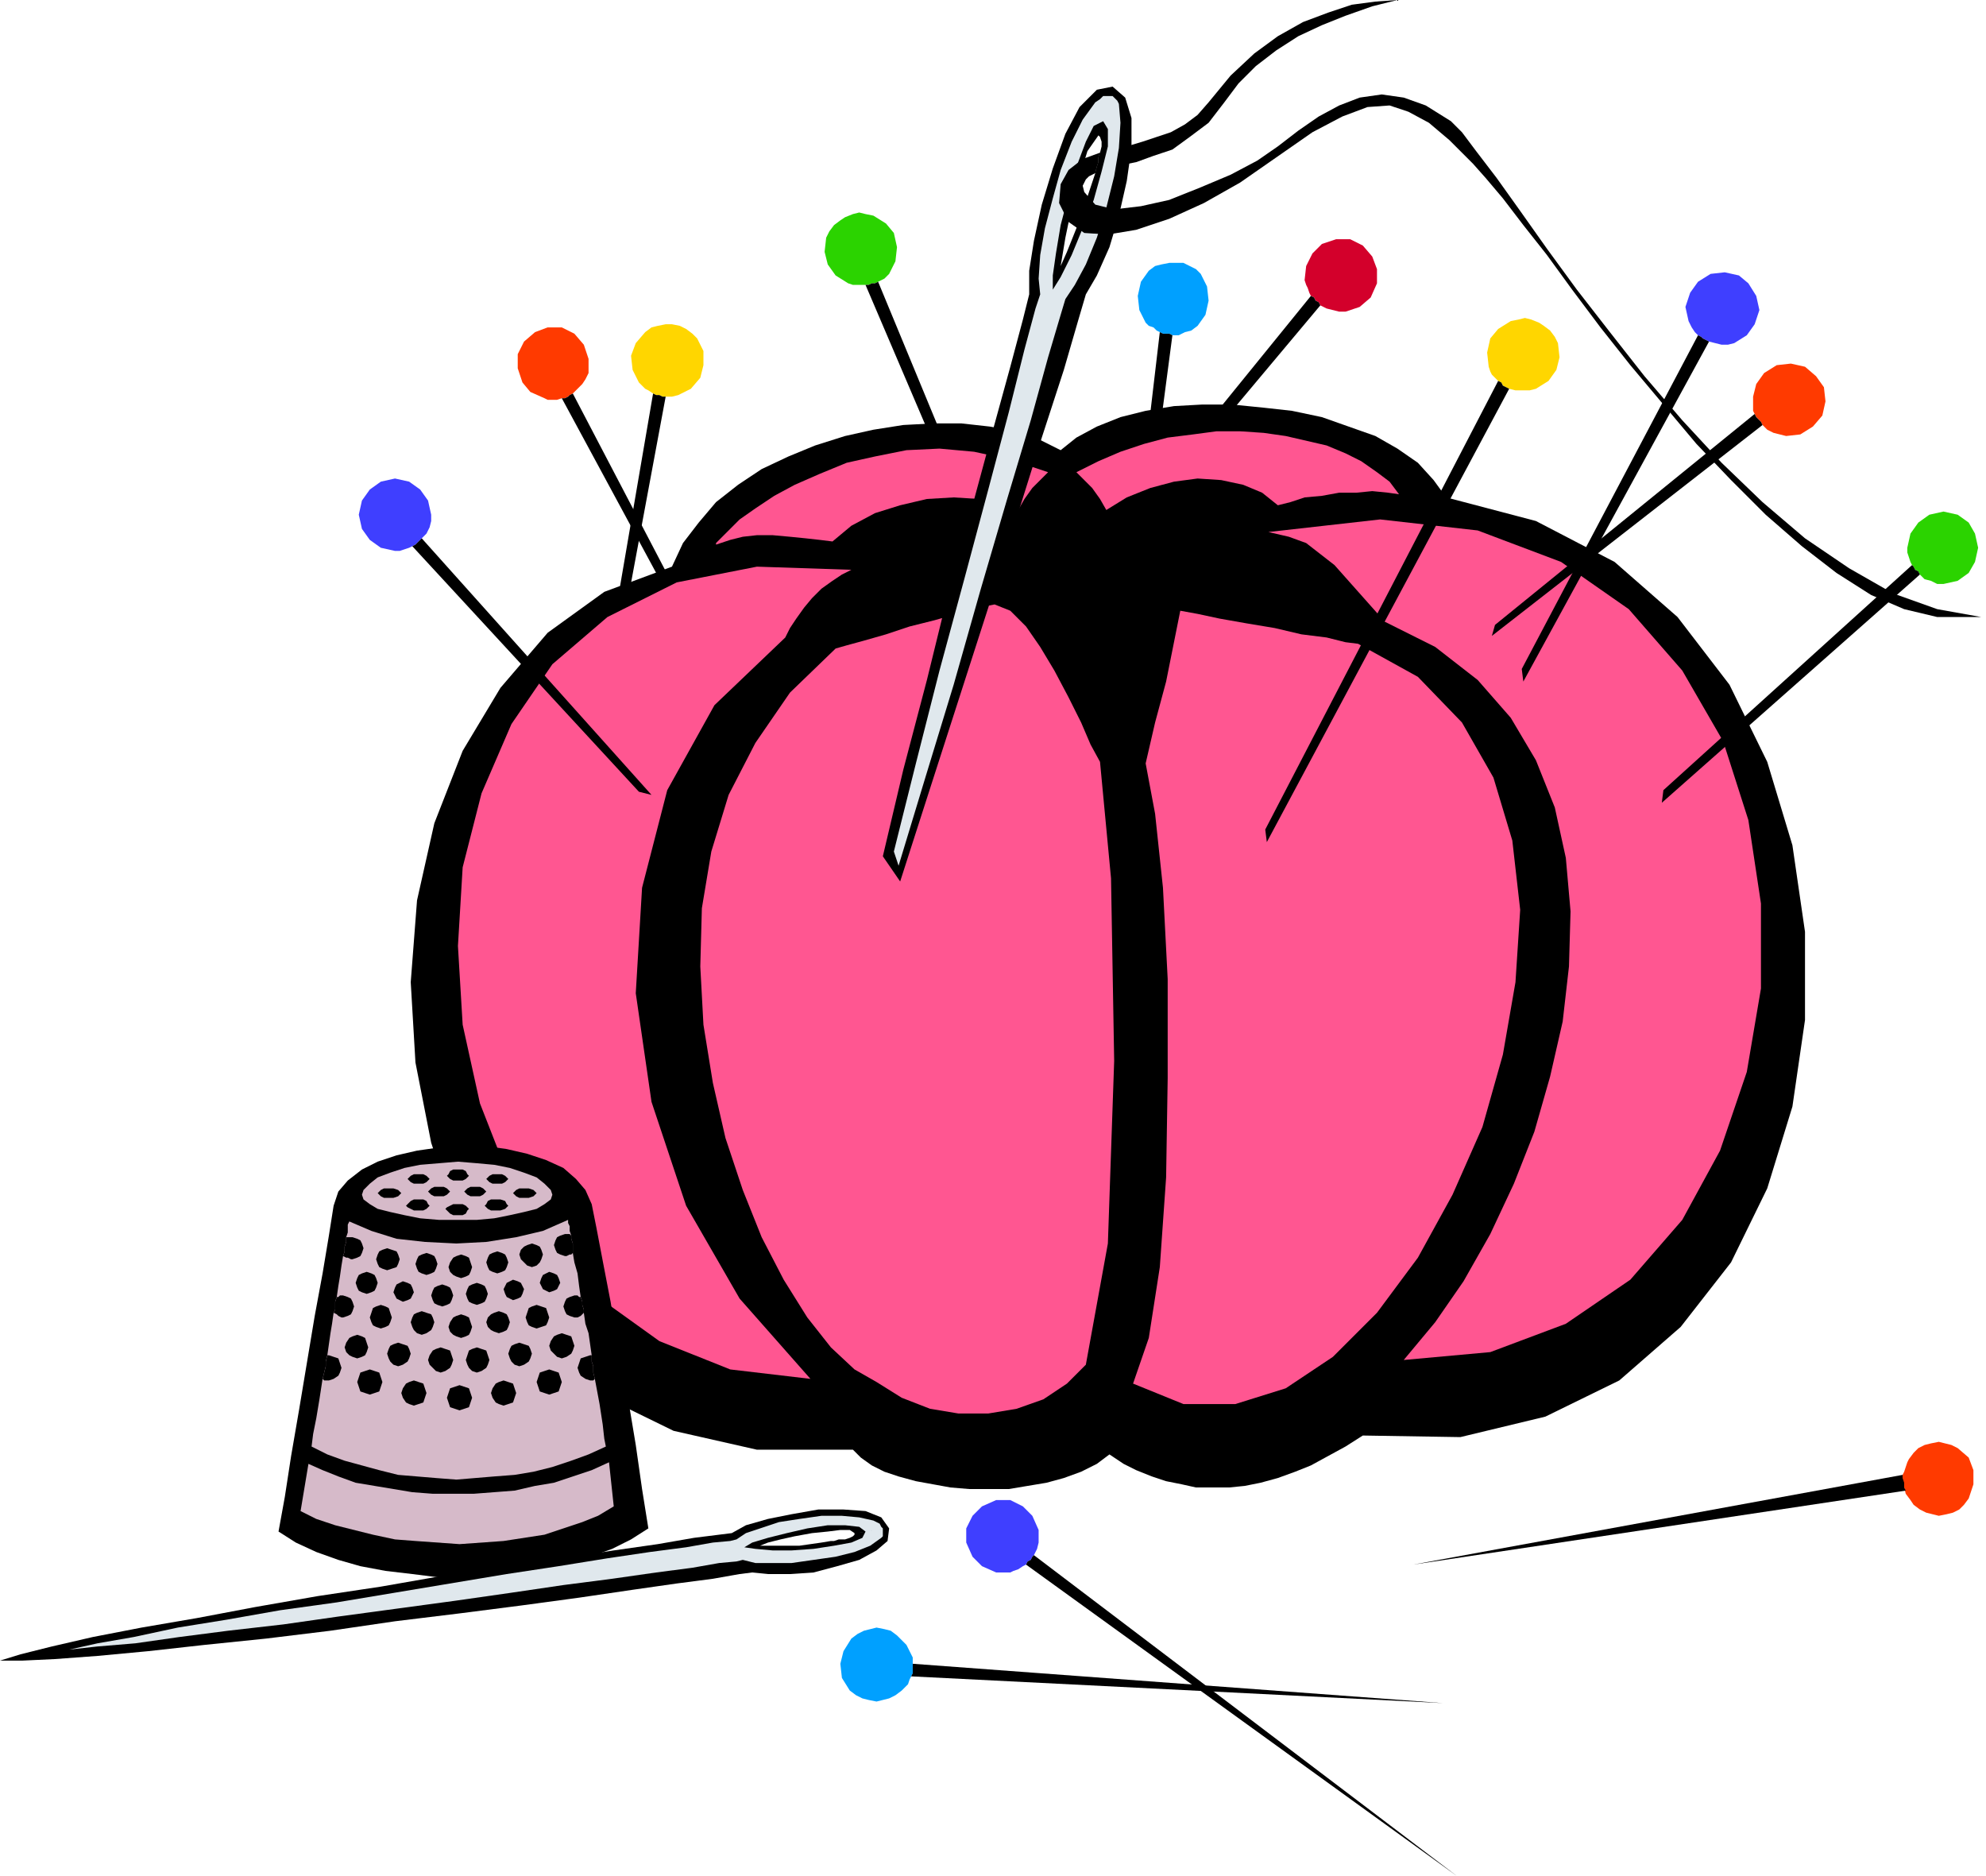
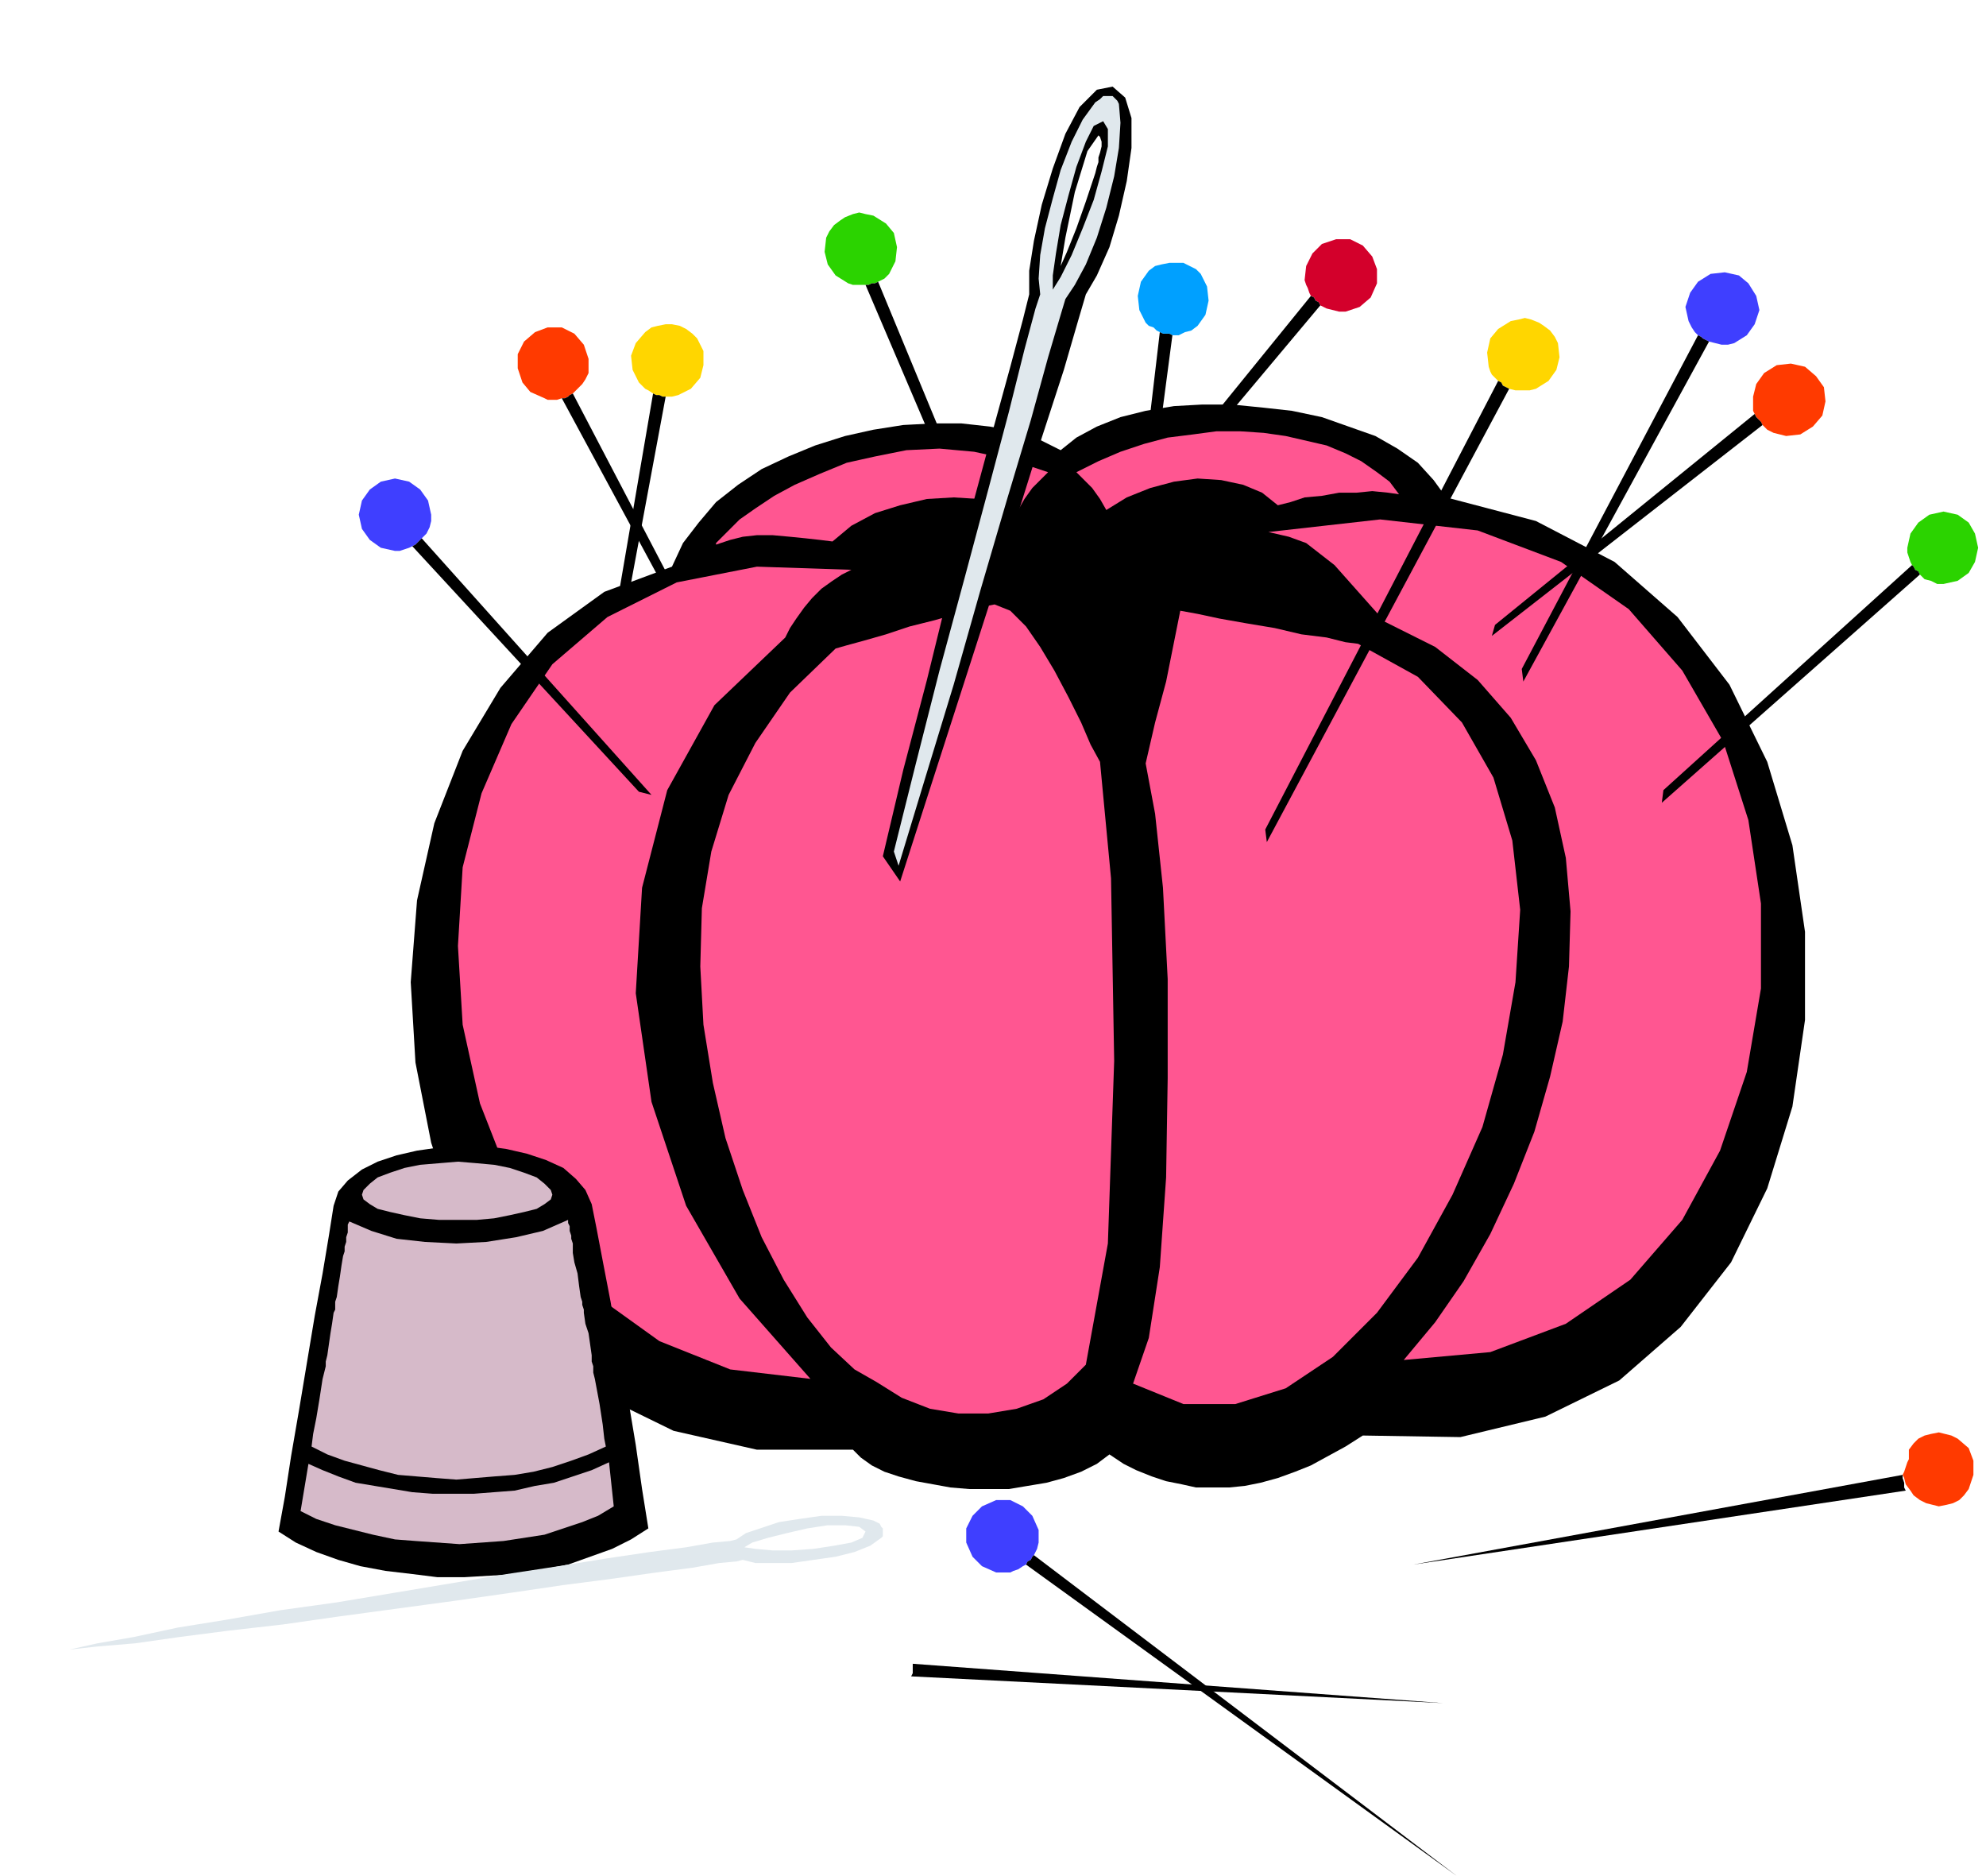
<svg xmlns="http://www.w3.org/2000/svg" width="1.262in" height="1.192in" fill-rule="evenodd" stroke-linecap="round" preserveAspectRatio="none" viewBox="0 0 1262 1192">
  <style>.pen1{stroke:none}.brush2{fill:#ffd600}.brush3{fill:#000}.brush4{fill:#ff3a00}.brush5{fill:#2bd300}.brush6{fill:#00a0ff}.brush8{fill:#ff5691}.brush9{fill:#3f3fff}.brush10{fill:#d6bac9}.brush11{fill:#e0e8ed}</style>
  <path d="m406 243 2 2 2 2 2 1 3 2 2 1h2l2 1h6l4-1 4-2 4-2 6-7 2-8v-9l-4-8-3-3-4-3-4-2-5-1h-4l-5 1-4 1-4 3-6 7-3 8 1 9 4 8z" class="pen1 brush2" />
  <path d="m415 250 2 1h2l2 1h2l-40 215-4-7 36-210z" class="pen1 brush3" />
  <path d="m346 253 2 1h6l3-1h2l2-1 1-1 2-1 3-3 3-3 2-3 2-4v-9l-3-9-6-7-8-4h-9l-8 3-7 6-4 8v9l3 9 5 6 9 4z" class="pen1 brush4" />
  <path d="M357 253h2l2-1 1-1 2-1 114 218-7-4-114-211z" class="pen1 brush3" />
  <path d="m539 180 3 1h10l2-1h2l2-1 4-2 3-3 2-4 2-4 1-9-2-9-5-6-8-5-5-1-4-1-4 1-5 2-3 2-4 3-3 4-2 4-1 9 2 8 5 7 8 5z" class="pen1 brush5" />
  <path d="M550 181h2l2-1h2l2-1 125 302-7-5-126-295z" class="pen1 brush3" />
  <path d="m728 205 2 2 3 1 2 2 2 1 2 1h4l2 1h4l4-2 4-1 4-3 5-7 2-9-1-9-4-8-3-3-4-2-4-2h-9l-5 1-4 1-4 3-5 7-2 9 1 9 4 8z" class="pen1 brush6" />
  <path d="m737 211 2 1h4l2 1-32 243-4-7 28-238z" class="pen1 brush3" />
  <path d="m829 178 1 3 1 2 1 3 1 2 2 1 1 2 2 1 1 2 4 2 4 1 4 1h4l9-3 7-6 4-9v-9l-3-8-6-7-8-4h-9l-9 3-6 6-4 8-1 9z" class="pen1" style="fill:#d3002b" />
  <path d="m833 188 2 1 1 2 2 1 1 2-140 167v-8l134-165z" class="pen1 brush3" />
  <path d="m542 921 5 5 7 5 8 4 9 3 11 3 11 2 11 2 12 1h25l12-2 12-2 11-3 11-4 10-5 8-6 9 6 8 4 10 4 9 3 10 2 9 2h21l10-1 10-2 11-3 11-4 10-4 11-6 11-6 11-7 62 1 54-13 47-23 39-34 32-41 23-47 16-52 8-55v-56l-8-55-16-53-24-49-33-43-40-35-50-26-57-15-8-11-10-11-13-9-14-8-17-6-17-6-19-4-18-2-20-2h-19l-18 1-18 3-16 4-15 6-13 7-10 8-14-7-15-5-16-3-18-2h-18l-19 1-19 3-18 4-19 6-17 7-17 8-15 10-14 11-11 13-10 13-7 15-43 16-36 26-30 35-24 40-18 46-11 49-4 52 3 51 10 51 16 48 24 44 31 38 38 31 45 22 53 12h61z" class="pen1 brush3" />
  <path d="m632 384-10 2-14 4-14 4-16 4-15 5-14 4-11 3-7 2-29 28-22 32-17 33-11 36-6 36-1 37 2 37 6 37 8 35 11 33 12 30 14 27 15 24 15 19 15 14 14 8 16 10 18 7 18 3h19l18-3 17-6 15-10 12-12 14-77 4-116-2-116-7-74-6-11-6-14-8-16-9-17-9-15-9-13-10-10-10-4zm118 4 11 2 14 3 17 3 18 3 17 4 16 2 12 3 8 1 38 21 28 29 20 35 12 40 5 44-3 46-8 46-13 46-19 43-22 40-26 35-28 28-30 20-32 10h-33l-32-13 10-29 7-45 4-57 1-63v-63l-3-58-5-47-6-32 6-26 7-26 5-25 4-20z" class="pen1 brush8" />
  <path d="m541 362-6 3-6 4-7 5-6 6-5 6-5 7-4 6-3 6-45 43-30 54-16 62-4 67 10 69 22 66 34 59 45 51-51-6-45-18-39-28-32-35-25-42-18-46-11-50-3-50 3-50 12-47 19-44 26-38 35-30 44-22 51-10 60 2zm265-24 13 3 11 4 9 7 9 7 8 9 8 9 8 9 8 9 32 16 27 21 21 24 16 27 12 30 7 32 3 34-1 35-4 35-8 35-10 35-13 33-15 32-17 30-18 26-20 24 55-5 48-18 41-28 33-38 24-44 17-50 9-53v-54l-8-53-16-50-26-45-34-39-43-30-53-20-62-7-71 8zm-140-38-5 5-5 5-5 7-4 7-11-5-14-2-16-1-17 1-17 4-16 5-15 8-12 10-8-1-9-1-10-1-11-1h-10l-9 1-8 2-6 2-3 1v-1l3-3 5-5 7-7 10-7 12-8 13-7 16-7 17-7 18-4 20-4 21-1 22 2 23 5 24 8zm18 0 5 5 5 5 5 7 4 7 13-8 15-6 15-4 15-2 15 1 14 3 12 5 10 8 8-2 9-3 11-1 11-2h11l10-1 10 1 7 1-6-8-8-6-10-7-10-5-12-5-13-3-13-3-14-2-15-1h-15l-15 2-16 2-15 4-15 5-14 6-14 7z" class="pen1 brush8" />
  <path d="m642 999 2-1 3-1 3-2 2-1 1-2 2-1 1-2 1-1 2-4 1-4v-8l-4-9-6-6-8-4h-9l-9 4-6 6-4 8v9l4 9 6 6 9 4h9z" class="pen1 brush9" />
  <path d="m652 994 1-2 2-1 1-2 1-1 269 204-274-198z" class="pen1 brush3" />
-   <path d="m1213 927-1 2-1 3-1 3-1 2v6l1 2 1 4 3 4 2 3 4 3 4 2 4 1 4 1 5-1 4-1 4-2 3-3 3-4 3-9v-9l-3-8-7-6-4-2-4-1-4-1-5 1-4 1-4 2-3 3-3 4z" class="pen1 brush4" />
+   <path d="m1213 927-1 2-1 3-1 3-1 2l1 2 1 4 3 4 2 3 4 3 4 2 4 1 4 1 5-1 4-1 4-2 3-3 3-4 3-9v-9l-3-8-7-6-4-2-4-1-4-1-5 1-4 1-4 2-3 3-3 4z" class="pen1 brush4" />
  <path d="M1209 937v2l1 3v3l1 2-313 47 311-57z" class="pen1 brush3" />
  <path d="M1212 348v3l1 3 1 3 1 2 1 1 1 2 2 1 1 2 3 3 4 1 4 2h4l9-2 7-5 4-7 2-9-2-9-4-7-7-5-9-2-9 2-7 5-5 7-2 9z" class="pen1 brush5" />
  <path d="m1215 359 1 1 1 2 2 1 1 2-164 145 1-8 158-143z" class="pen1 brush3" />
  <path d="M1114 252v9l1 2 1 2 2 2 1 1 1 2 3 3 4 2 4 1 4 1 9-1 8-5 6-7 2-9-1-9-5-7-7-6-9-2-9 1-8 5-5 7-2 8z" class="pen1 brush4" />
  <path d="m1115 263 1 2 2 2 1 1 1 2-172 134 2-7 165-134z" class="pen1 brush3" />
  <path d="m1073 204 1 2 1 2 2 3 2 2 2 1 1 1 2 1 2 1 4 1 4 1h4l4-1 8-5 5-7 3-9-2-9-5-8-6-5-9-2-9 1-8 5-5 7-3 9 2 9z" class="pen1 brush9" />
  <path d="m1079 213 2 1 1 1 2 1 2 1-118 216-1-8 112-212z" class="pen1 brush3" />
  <path d="m946 233 1 3 1 2 2 2 2 2 2 1 1 2 2 1 2 1 4 1h9l4-1 8-5 5-7 2-8-1-9-2-4-3-4-4-3-3-2-5-2-4-1-4 1-5 1-8 5-5 6-2 9 1 9z" class="pen1 brush2" />
  <path d="m952 242 2 1 1 2 2 1 2 1-154 288-1-8 148-285z" class="pen1 brush3" />
-   <path d="m573 1074 2-2 2-2 1-3 1-2 1-2v-10l-2-4-2-4-3-3-3-3-4-3-4-1-5-1-4 1-4 1-4 2-4 3-5 8-2 8 1 9 5 8 4 3 4 2 4 1 5 1 4-1 4-1 4-2 4-3z" class="pen1 brush6" />
  <path d="m579 1065 1-2v-6l337 25-338-17z" class="pen1 brush3" />
  <path d="M251 350h3l3-1 3-1 2-1 2-1 1-1 2-2 1-1 3-3 2-4 1-4v-4l-2-9-5-7-7-5-9-2-9 2-7 5-5 7-2 9 2 9 5 7 7 5 9 2z" class="pen1 brush9" />
  <path d="m262 347 2-1 1-1 2-2 1-1 146 163-8-2-144-156zm150 624-4-25-4-28-5-30-6-31-5-30-5-26-4-21-3-15-4-9-6-7-8-7-11-5-12-4-13-3-14-2h-14l-15 1-14 2-13 3-12 4-10 5-9 7-6 7-3 9-3 19-4 24-5 27-5 30-5 30-5 29-4 26-4 22 11 7 13 6 14 5 14 4 16 3 17 2 16 2h17l17-1 17-1 16-3 16-3 14-5 14-5 12-6 11-7z" class="pen1 brush3" />
  <path d="M291 775h12l11-1 10-2 9-2 8-2 5-3 4-3 1-3-1-3-4-4-5-4-8-3-9-3-10-2-11-1-12-1-12 1-12 1-10 2-9 3-8 3-5 4-4 4-1 3 1 3 4 3 5 3 8 2 9 2 10 2 12 1h12zM191 960l10 5 12 4 12 3 12 3 14 3 13 1 14 1 14 1 14-1 14-1 13-2 13-2 12-4 12-4 10-4 10-6-3-28-11 5-12 4-12 4-12 2-13 3-13 1-13 1h-26l-13-1-12-2-12-2-12-2-11-4-10-4-9-4-5 30z" class="pen1 brush10" />
  <path d="m205 876 1-4 1-4v-3l1-4 1-7 1-7 1-6 1-7 1-2v-5l1-3 1-7 1-6 1-7 1-6 1-3v-3l1-3v-3l1-3v-5l1-2 14 6 16 5 18 2 20 1 19-1 19-3 17-4 16-7v2l1 2v3l1 3v2l1 3v6l1 6 2 7 1 8 1 7 1 3v2l1 3v2l1 7 2 6 1 7 1 7v4l1 3v4l1 4 3 16 2 13 1 9 1 5-11 5-11 4-12 4-12 3-12 2-13 1-12 1-12 1-13-1-12-1-12-1-12-3-11-3-11-3-11-4-10-5 1-8 2-10 2-12 2-13z" class="pen1 brush10" />
-   <path d="M291 772h3l2-1 1-2 1-1-1-1-1-1-2-1h-6l-2 1-2 1-1 1 1 1 2 2 2 1h3zm24-3h3l3-1 1-1 1-1-1-1-1-2-3-1h-6l-2 1-1 2-1 1 1 1 1 1 2 1h3zm18-8h3l3-1 1-1 1-1-1-1-1-1-3-1h-6l-2 1-1 1-1 1 1 1 1 1 2 1h3zm-67 8h-3l-2-1-2-1-1-1 1-1 2-2 2-1h6l2 1 1 2 1 1-1 1-1 1-2 1h-3zm25-26h3l2 1 1 2 1 1-1 1-1 1-2 1h-6l-2-1-1-1-1-1 1-1 1-2 2-1h3zm25 3h3l2 1 1 1 1 1-1 1-1 1-2 1h-6l-2-1-1-1-1-1 1-1 1-1 2-1h3zm-14 8h3l2 1 1 1 1 1-1 1-1 1-2 1h-6l-2-1-1-1-1-1 1-1 1-1 2-1h3zm-23 0h3l2 1 1 1 1 1-1 1-1 1-2 1h-6l-2-1-1-1-1-1 1-1 1-1 2-1h3zm-13-8h3l2 1 1 1 1 1-1 1-1 1-2 1h-6l-2-1-1-1-1-1 1-1 1-1 2-1h3zm-19 15h-3l-2-1-1-1-1-1 1-1 1-1 2-1h6l3 1 1 1 1 1-1 1-1 1-3 1h-3zm56 111 3-1 3-2 1-2 1-3-1-3-1-3-3-1-3-1-3 1-2 1-1 3-1 3 1 3 1 2 2 2 3 1zm27-4 3-1 3-2 1-2 1-3-1-3-1-2-3-1-3-1-3 1-2 1-1 2-1 3 1 3 1 2 2 2 3 1zm27-5 3-1 3-2 1-2 1-3-1-3-1-3-3-1-3-1-3 1-2 1-2 3-1 3 1 3 2 2 2 2 3 1zm-77 9-3-1-2-2-2-2-1-3 1-3 2-3 2-1 3-1 3 1 3 1 1 3 1 3-1 3-1 2-3 2-3 1zm-27-4-3-1-2-2-1-2-1-3 1-3 1-2 2-1 3-1 3 1 3 1 1 2 1 3-1 3-1 2-3 2-3 1zm-26-5-3-1-2-1-2-2-1-3 1-3 2-3 2-1 3-1 3 1 2 1 1 3 1 3-1 3-1 2-2 1-3 1zm76-34 3-1 2-1 1-2 1-3-1-3-1-2-2-1-3-1-3 1-2 1-1 2-1 3 1 3 1 2 2 1 3 1zm23-3 3-1 2-1 1-2 1-3-1-2-1-2-2-1-3-1-2 1-2 1-1 2-1 2 1 3 1 2 2 1 2 1zm23-5 3-1 2-1 1-2 1-2-1-3-1-2-2-1-3-1-2 1-2 1-1 2-1 3 1 2 1 2 2 1 2 1zm-68 9-3-1-2-1-1-2-1-3 1-3 1-2 2-1 3-1 3 1 2 1 1 2 1 3-1 3-1 2-2 1-3 1zm-25-3-2-1-2-1-1-2-1-2 1-3 1-2 2-1 2-1 3 1 2 1 1 2 1 3-1 2-1 2-2 1-3 1zm-23-5-3-1-2-1-1-2-1-3 1-3 1-2 2-1 3-1 3 1 2 1 1 2 1 3-1 3-1 2-2 1-3 1zm59 74 3-1 3-1 1-3 1-3-1-3-1-3-3-1-3-1-3 1-3 1-1 3-1 3 1 3 1 3 3 1 3 1zm28-3 3-1 3-1 1-3 1-3-1-3-1-3-3-1-3-1-3 1-2 1-2 3-1 3 1 3 2 3 2 1 3 1zm29-7 3-1 3-1 1-3 1-3-1-3-1-3-3-1-3-1-3 1-3 1-1 3-1 3 1 3 1 3 3 1 3 1zm27-25h-1l-3 1-3 1-1 3-1 3 1 3 1 2 3 2 3 1h2l1-1-1-4v-4l-1-3v-4zm-113 32-3-1-2-1-2-3-1-3 1-3 2-3 2-1 3-1 3 1 3 1 1 3 1 3-1 3-1 3-3 1-3 1zm-28-7-3-1-3-1-1-3-1-3 1-3 1-3 3-1 3-1 3 1 3 1 1 3 1 3-1 3-1 3-3 1-3 1zm58-36 3-1 2-1 1-2 1-3-1-3-1-3-2-1-3-1-3 1-2 1-2 3-1 3 1 3 2 2 2 1 3 1zm24-3 3-1 2-1 1-2 1-3-1-3-1-2-2-1-3-1-3 1-2 1-2 2-1 3 1 3 2 2 2 1 3 1zm24-3 3-1 3-1 1-2 1-3-1-3-1-3-3-1-3-1-3 1-2 1-1 3-1 3 1 3 1 2 2 1 3 1zm28-20h-1l-1-1h-2l-3 1-2 1-1 2-1 3 1 3 1 2 2 1 3 1h2l2-1 1-1 1-1v-2l-1-3v-2l-1-3zm-101 24-3-1-2-2-1-2-1-3 1-3 1-2 2-1 3-1 3 1 3 1 1 2 1 3-1 3-1 2-3 2-3 1zm-26-4-3-1-2-1-1-2-1-3 1-3 1-3 2-1 3-1 3 1 2 1 1 3 1 3-1 3-1 2-2 1-3 1zm51-32 3-1 2-1 1-2 1-3-1-3-1-3-2-1-3-1-3 1-2 1-2 3-1 3 1 3 2 2 2 1 3 1zm23-3 3-1 2-1 1-2 1-3-1-3-1-2-2-1-3-1-3 1-2 1-1 2-1 3 1 3 1 2 2 1 3 1zm22-4 3-1 2-2 1-2 1-3-1-3-1-2-2-1-3-1-3 1-2 1-2 2-1 3 1 3 2 2 2 2 3 1zm25-20-1-1h-3l-3 1-2 1-1 2-1 3 1 3 1 2 2 1 3 1h1l2-1h1l1-1v-6l-1-3v-2zm-92 25-3-1-2-1-1-2-1-3 1-3 1-2 2-1 3-1 3 1 2 1 1 2 1 3-1 3-1 2-2 1-3 1zm-25-3-3-1-2-1-1-2-1-3 1-3 1-2 2-1 3-1 3 1 3 1 1 2 1 3-1 3-1 2-3 1-3 1zm-26-21v3l-1 3v3l-1 3 2 1h1l2 1h1l3-1 2-1 1-2 1-3-1-3-1-2-2-1-3-1h-4zm-6 38-1 3v5l-1 2 2 1 1 1 2 1h1l3-1 2-1 1-2 1-3-1-3-1-2-2-1-3-1h-2l-1 1h-1zm-6 37-1 4v3l-1 4-1 4 1 1h3l3-1 3-2 1-2 1-3-1-3-1-3-3-1-3-1h-1zm488-751 1-4 1-3v-3l1-3 8-2 9-2 10-3 9-3 9-3 9-5 8-6 7-8 14-17 15-14 15-11 16-9 16-6 15-5 15-2 14-1-16 4-17 6-15 6-15 7-14 9-13 10-11 11-9 12-10 13-12 9-11 8-12 4-11 4-10 2-9 3-7 2z" class="pen1 brush3" />
  <path d="m561 544 13-55 15-57 14-57 15-54 13-48 11-40 8-30 4-16v-15l3-19 5-23 7-23 8-22 9-17 11-11 10-2-9 31-7 10-8 26-6 29-3 18 4-9 6-15 6-17 6-18 1-4 1-3v-3l1-3 1-4v-3l-1-3-1-1 9-31 8 7 4 13v19l-3 21-5 22-6 20-8 18-7 12-5 17-9 31-14 43-16 51-18 57-19 59-19 59-18 56-11-16z" class="pen1 brush3" />
  <path d="m568 541 14-56 15-59 16-59 15-56 13-49 10-40 7-26 3-9-1-10 1-15 3-17 5-19 5-18 7-18 7-14 8-11 3-2 2-2h5l-5 16-6 3-5 10-6 16-5 18-5 19-3 18-2 14v9l5-8 7-14 7-17 7-18 5-18 4-16V82l-3-5 5-16h1l2 2 1 1 1 2 1 12-1 16-3 18-5 20-6 19-7 17-7 13-6 9-3 10-8 27-11 40-15 50-17 58-17 60-18 59-17 56-3-9z" class="pen1 brush11" />
-   <path d="m696 110 1-4 1-3v-3l1-3-11 4-9 7-5 9-1 12 6 12 10 7 15 1 18-3 21-7 22-10 23-13 23-16 23-16 19-10 16-6 14-1 12 4 13 7 13 11 15 15 8 9 11 13 13 17 15 19 16 22 18 24 19 24 21 25 21 25 22 23 22 22 23 20 22 17 22 14 21 9 21 5h28l-28-5-28-10-28-16-28-19-27-23-26-25-25-27-24-28-22-28-21-27-19-26-17-24-15-21-13-17-9-12-7-7-16-10-14-5-14-2-14 2-13 5-13 7-13 9-13 10-13 9-17 9-19 8-20 8-18 4-17 2-12-3-7-8-1-4 2-4 2-2 4-2zM543 974l-3-2h-6l-8 1-10 1-11 2-9 2-8 2-5 2h25l7-1 7-1 6-1h2l3-1h4l3-1 2-1 1-1v-1l22-3-1 8-7 6-11 6-14 4-15 4-15 1h-14l-10-1-8 1-17 3-23 3-28 4-34 5-37 5-39 5-41 5-41 6-41 5-39 4-36 4-32 3-27 2-21 1H0l13-4 20-5 26-6 31-6 35-6 37-7 40-7 40-6 40-7 39-6 36-5 33-5 28-4 23-4 16-2 8-1 9-5 14-4 15-3 17-3h16l14 1 10 4 5 7-22 3z" class="pen1 brush3" />
  <path d="m550 973-4-3-9-1h-11l-13 2-13 3-12 3-10 3-5 3 7 1 11 1h12l14-1 13-2 11-2 7-3 2-4 11-2v5l-1 1-7 5-10 4-12 3-14 2-14 2h-23l-8-2-4 1-11 1-17 3-23 3-28 4-31 4-34 5-35 5-37 5-37 5-35 5-35 4-31 4-28 4-24 2-18 2 18-4 23-4 28-6 31-5 34-6 36-5 36-6 36-6 36-6 33-5 31-5 27-4 23-3 17-3 11-1 4-1 6-4 9-3 12-4 13-2 14-2h13l11 1 9 2 2 1 2 1 1 2 1 1-11 2z" class="pen1 brush11" />
</svg>